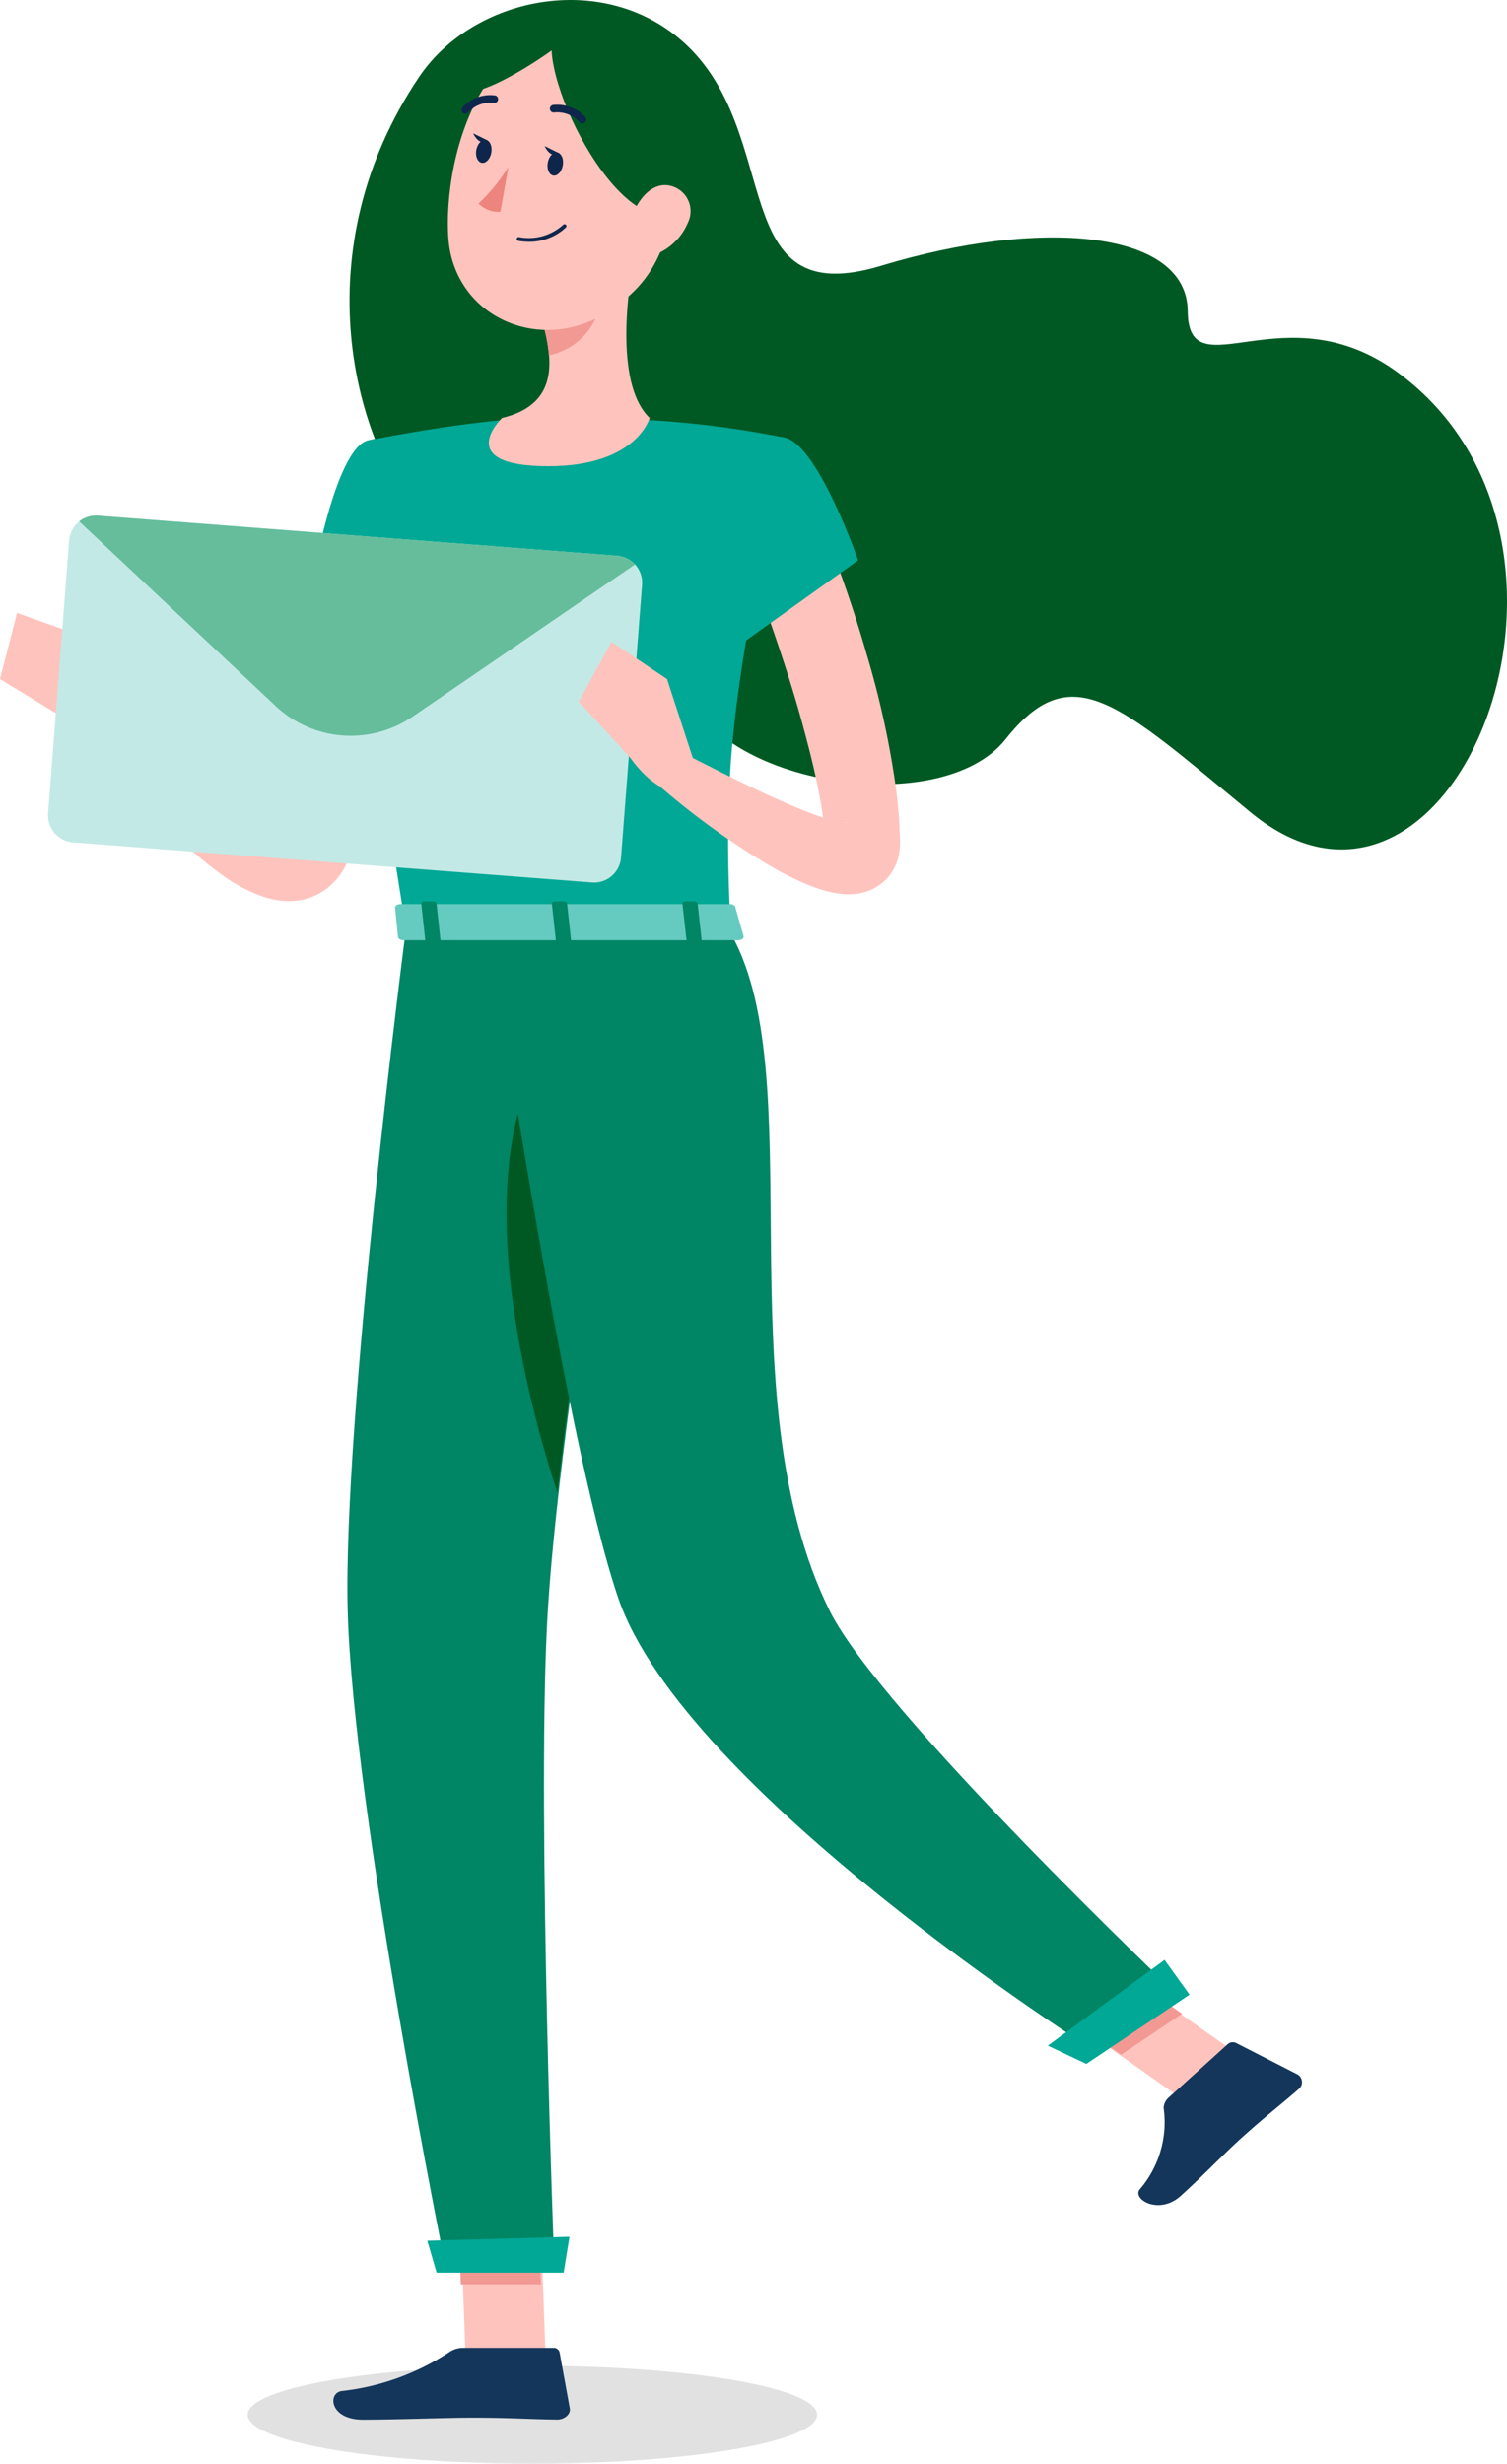
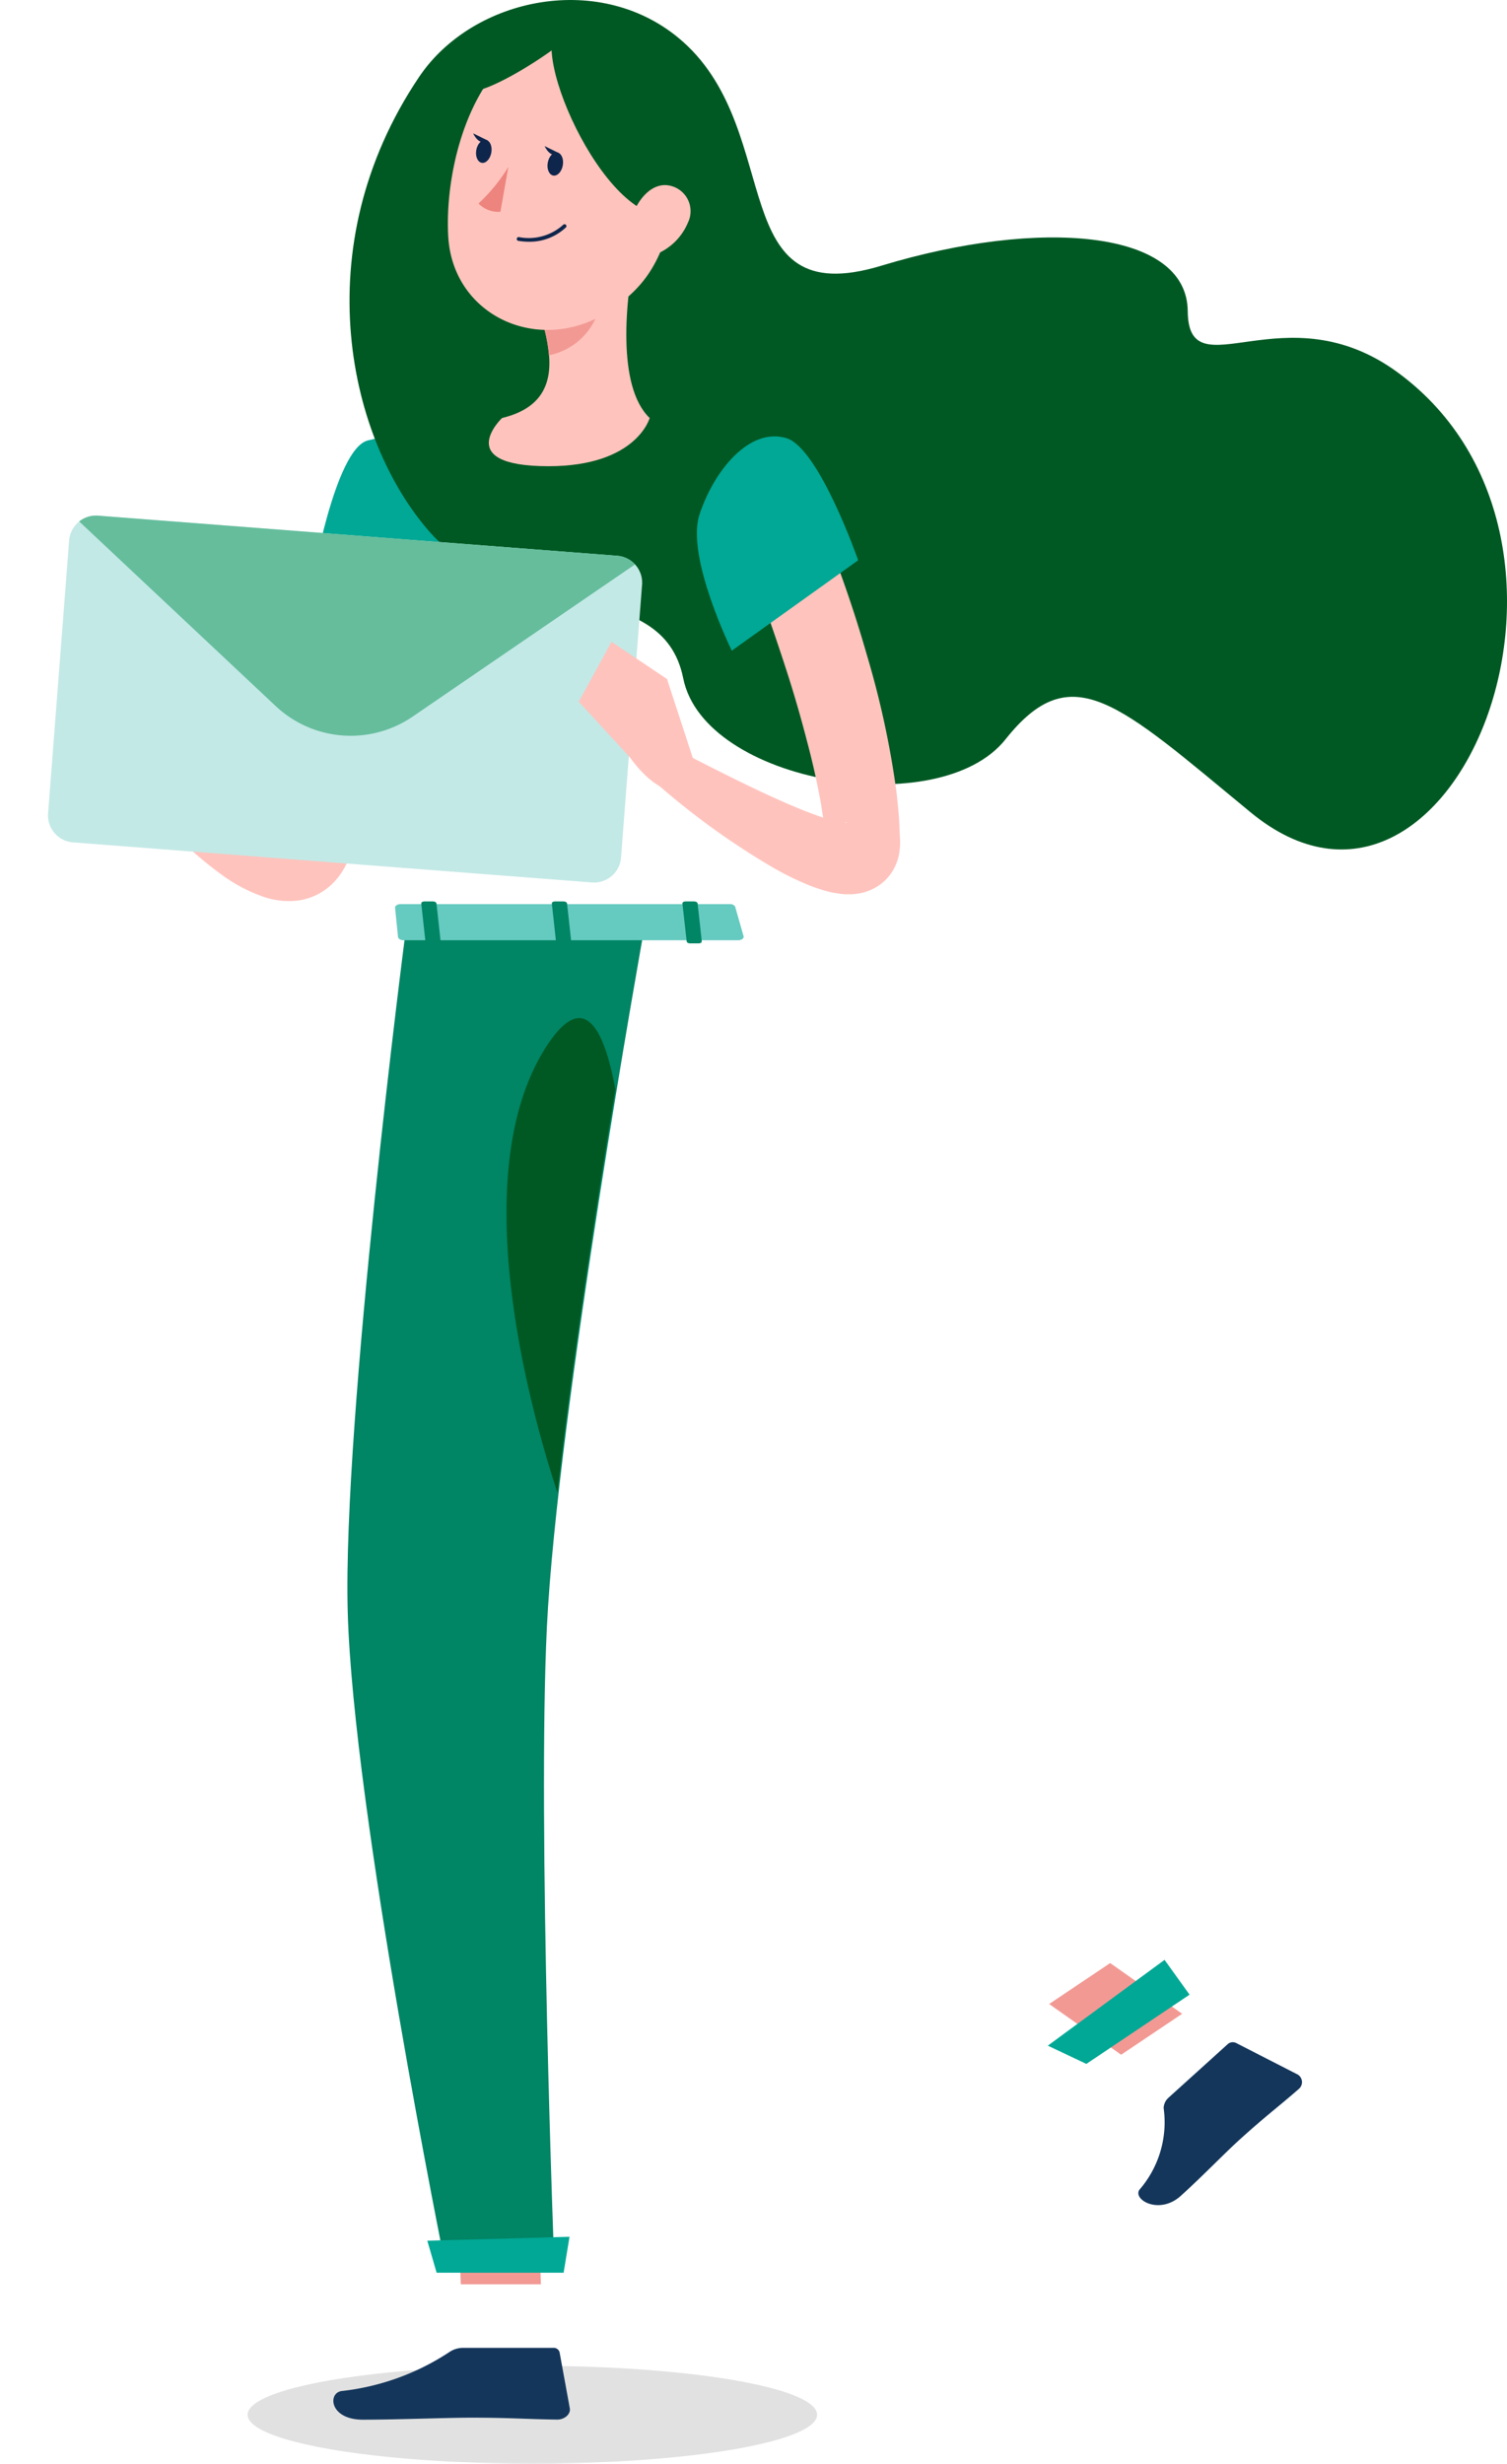
<svg xmlns="http://www.w3.org/2000/svg" width="71" height="116">
  <g transform="translate(-1022.568 -7818.73)">
    <ellipse cx="13.416" cy="2.306" rx="13.416" ry="2.306" transform="translate(1034.234 7930.119)" fill="#e1e1e1" />
    <g transform="translate(1022.568 7818.73)">
      <path d="M20.04 25.364c-.071 1.255-.218 2.4-.381 3.6s-.386 2.354-.639 3.523a38.925 38.925 0 0 1-2.117 6.925l-.379.844-.1.21-.047.1c-.015.034-.028.064-.065.136a3.445 3.445 0 0 1-.495.743 2.918 2.918 0 0 1-.823.65 2.853 2.853 0 0 1-.982.308 3.679 3.679 0 0 1-1.55-.162 7.488 7.488 0 0 1-1.955-1.011 16.8 16.8 0 0 1-1.487-1.2 34.2 34.2 0 0 1-4.7-5.422l1.458-1.233c.816.765 1.667 1.539 2.516 2.274s1.72 1.444 2.6 2.071a13.454 13.454 0 0 0 1.312.843 4.363 4.363 0 0 0 1.156.489c.138.027.227.007.163 0a.548.548 0 0 0-.32.146c-.031.029-.035.033-.032.014l.132-.346.289-.756a44.952 44.952 0 0 0 1.679-6.39c.218-1.093.372-2.2.537-3.306s.284-2.243.381-3.292z" fill="#ffc3bd" />
      <path d="M17.328 20.738c-1.554.4-2.641 6.792-2.641 6.792l4.283 2.912s4.106-6.452 2.91-8.161c-1.245-1.779-2.284-2.12-4.552-1.543z" fill="#00a895" />
      <path d="M17.466 22.173l-1.194 6.447 2.407 1.632z" fill="#00a895" />
      <path d="M5.825 33.145l-2.037-3.218-1.156 3.657s1.671 1.752 3.182 1.335z" fill="#ffc3bd" />
-       <path d="M.801 28.859l-.8 3.114 2.633 1.607 1.155-3.657zM25.703 110.89h-3.771l-.252-6.894h3.771zM58.798 97.062l-2.874 1.927-6.578-4.635 2.874-1.927z" fill="#ffc3bd" />
      <path d="M55.063 98.758l2.787-2.519a.357.357 0 0 1 .392-.045l2.842 1.454a.419.419 0 0 1 .107.708c-.991.865-1.524 1.243-2.75 2.351-.754.681-1.766 1.739-2.808 2.68-1.018.92-2.275.178-1.948-.288a4.85 4.85 0 0 0 1.138-3.846.69.69 0 0 1 .24-.495zM21.826 110.546h4.236a.286.286 0 0 1 .3.2l.483 2.646c.05.275-.249.535-.6.53-1.477-.02-2.189-.089-4.052-.089-1.146 0-3.517.094-5.1.094-1.548 0-1.668-1.235-1.008-1.347a11.515 11.515 0 0 0 5.113-1.854 1.155 1.155 0 0 1 .628-.18z" fill="#14365b" />
      <g fill="#f29994">
        <path d="M21.582 103.999l.129 3.554h3.773l-.129-3.554zM52.304 92.428l-2.875 1.928 3.392 2.388 2.875-1.928z" />
      </g>
      <path d="M19.744 3.624c2.547-3.784 8.647-5.042 12.445-1.648 4.835 4.319 1.9 12.79 9.337 10.534s14.4-1.707 14.432 2.139 4.58-1.035 9.926 2.911c10.82 7.987 2.545 28.528-6.972 20.681-6.239-5.144-8.425-7.35-11.538-3.431s-14.193 2.072-15.185-2.873-8.061-2.527-11.907-6.849-5.963-13.4-.538-21.464z" fill="#005923" />
-       <path d="M17.29 20.749s-1.8.633 1.8 22.76h15.317c-.257-6.233-.264-10.077 2.715-22.869a45.178 45.178 0 0 0-6.5-.857 48.856 48.856 0 0 0-6.955 0c-2.99.273-6.377.966-6.377.966z" fill="#00a895" />
      <path d="M29.919 11.851c-.439 2.237-.877 6.337.689 7.83 0 0-.612 2.27-4.77 2.27-4.572 0-2.185-2.27-2.185-2.27 2.5-.6 2.431-2.447 2-4.185z" fill="#ffc3bd" />
      <path d="M28.173 13.338l-2.526 2.156a7.153 7.153 0 0 1 .214 1.234 3.078 3.078 0 0 0 2.364-2.182 3.361 3.361 0 0 0-.052-1.208z" fill="#f29994" />
      <path d="M32.282 7.746c-.878 3.638-1.171 5.2-3.363 6.756-3.3 2.345-7.575.471-7.8-3.356-.2-3.444 1.265-8.815 5.124-9.641a5.1 5.1 0 0 1 6.039 6.241z" fill="#ffc3bd" />
      <path d="M19.109 43.871s-2.974 22.933-2.727 32.012c.257 9.443 4.64 30.98 4.64 30.98h5.1s-.807-20.985-.356-30.259c.491-10.111 4.559-32.733 4.559-32.733z" fill="#008565" />
      <path d="M26.554 107.008h-5.983l-.439-1.507 6.7-.185z" fill="#00a895" />
      <path d="M25.687 49.356c-3.761 5.974-.755 16.872.575 20.927.683-6.09 1.832-13.533 2.729-19-.57-3.093-1.569-4.682-3.304-1.927z" fill="#005923" />
-       <path d="M23.038 43.74s3.469 23.842 6.089 31.5c3.11 9.088 22.432 21.318 22.432 21.318l3.919-2.628s-14-13.286-16.382-18.073c-5.076-10.218-.731-25.445-4.788-32.113z" fill="#008565" />
      <path d="M56.044 93.916l-4.862 3.26-1.816-.859 5.5-4.039z" fill="#00a895" />
      <ellipse cx=".551" cy=".36" rx=".551" ry=".36" transform="rotate(-79.955 17.747 -11.231)" fill="#0f264c" />
      <path d="M23.148 7.186c-.053.3-.255.515-.45.48s-.312-.306-.259-.6.255-.514.451-.48.311.301.258.6z" fill="#0f264c" />
      <path d="M22.974 6.613l-.682-.334s.269.627.682.334z" fill="#0f264c" />
      <path d="M23.95 7.86a8.144 8.144 0 0 1-1.406 1.722 1.308 1.308 0 0 0 1.032.389z" fill="#ed847e" />
      <path d="M24.92 11.383a2.978 2.978 0 0 1-.51-.045.09.09 0 0 1 .031-.176 2.419 2.419 0 0 0 2.1-.585.09.09 0 0 1 .13.122 2.5 2.5 0 0 1-1.751.684z" fill="#0f264c" />
      <path d="M26.372 1.195c-1.685.967 2.468 10.11 5.508 8.828s2.051-6.385.549-7.671-3.726-2.494-6.057-1.157z" fill="#005923" />
      <path d="M25.452.77a5.087 5.087 0 0 0-3.38 2.82C20.717 6.118 28.5 1.118 27.401.77a3.079 3.079 0 0 0-1.949 0z" fill="#005923" />
      <path d="M32.407 10.489a2.736 2.736 0 0 1-1.481 1.473c-.89.358-1.44-.412-1.281-1.307.144-.8.78-1.962 1.715-1.939a1.229 1.229 0 0 1 1.047 1.773z" fill="#ffc3bd" />
-       <path d="M27.44 5.817a.178.178 0 0 1-.129-.056 1.42 1.42 0 0 0-1.2-.465.179.179 0 0 1-.064-.352 1.776 1.776 0 0 1 1.527.571.179.179 0 0 1-.13.3zM21.921 5.357a.178.178 0 0 1-.129-.3 1.764 1.764 0 0 1 1.529-.565.178.178 0 1 1-.065.351 1.41 1.41 0 0 0-1.206.461.177.177 0 0 1-.129.053z" fill="#0f264c" />
      <path d="M38.707 24.689a58.79 58.79 0 0 1 2.139 6.166 42.22 42.22 0 0 1 1.394 6.464c.057.566.125 1.125.14 1.712l.02.435a2.983 2.983 0 0 1-.068.867 2.369 2.369 0 0 1-.285.688 2.231 2.231 0 0 1-.575.623 2.4 2.4 0 0 1-1.192.448 3.143 3.143 0 0 1-.781-.021 4.573 4.573 0 0 1-.582-.12 7.825 7.825 0 0 1-.938-.326 13.959 13.959 0 0 1-1.572-.783 35.708 35.708 0 0 1-5.322-3.819l1.08-1.575c1.853.936 3.735 1.911 5.577 2.663.457.186.915.351 1.337.478a4.449 4.449 0 0 0 .579.135 1.132 1.132 0 0 0 .2.014c.047 0 .07-.012.01-.014a.859.859 0 0 0-.456.182 1.223 1.223 0 0 0-.451.653c-.043.146-.023.269-.044.078l-.039-.356c-.038-.47-.128-.958-.2-1.44a35.428 35.428 0 0 0-.655-2.935 58.59 58.59 0 0 0-.843-2.946 109.748 109.748 0 0 0-2.037-5.813z" fill="#ffc3bd" />
      <path d="M37.053 20.63c1.535.467 3.378 5.75 3.378 5.75l-5.953 4.256s-2.171-4.41-1.527-6.394c.672-2.065 2.351-4.144 4.102-3.612z" fill="#00a895" />
      <path d="M34.634 42.684l.391 1.371c.054.106-.072.215-.249.215H19.014c-.139 0-.253-.068-.262-.155l-.138-1.371c-.009-.095.11-.175.261-.175h15.509a.281.281 0 0 1 .25.115z" fill="#65cabf" />
      <path d="M32.507 44.418h.415c.083 0 .146-.042.14-.1l-.195-1.781c-.005-.052-.078-.094-.16-.094h-.416c-.082 0-.145.042-.14.094l.2 1.781c.001.058.073.1.156.1zM20.203 44.418h.415c.083 0 .146-.042.14-.1l-.195-1.781c-.005-.052-.078-.094-.16-.094h-.416c-.082 0-.145.042-.14.094l.195 1.781c.006.058.078.1.161.1zM26.355 44.418h.415c.083 0 .146-.042.14-.1l-.195-1.781c-.005-.052-.078-.094-.16-.094h-.416c-.082 0-.145.042-.14.094l.195 1.781c.006.058.078.1.161.1z" fill="#008565" />
      <path d="M32.698 35.865l-1.265-3.872-2.02 3.26s1.189 2.11 2.756 2.076z" fill="#ffc3bd" />
      <path d="M30.25 27.532l-.992 12.851a1.273 1.273 0 0 1-1.363 1.167L3.432 39.662a1.273 1.273 0 0 1-1.167-1.363l.992-12.851a1.27 1.27 0 0 1 1.363-1.167l24.463 1.888a1.271 1.271 0 0 1 1.168 1.363z" fill="#c3e9e6" />
      <path d="M29.917 26.575l-10.478 7.167a5.167 5.167 0 0 1-6.453-.5l-9.255-8.69a1.267 1.267 0 0 1 .888-.273l24.463 1.888a1.27 1.27 0 0 1 .835.408z" fill="#65bd9c" />
      <path d="M28.81 30.219l-1.543 2.821 2.5 2.717 1.678-3.772z" fill="#ffc3bd" />
      <path d="M26.342 7.213l-.683-.335s.27.627.683.335z" fill="#0f264c" />
    </g>
  </g>
</svg>